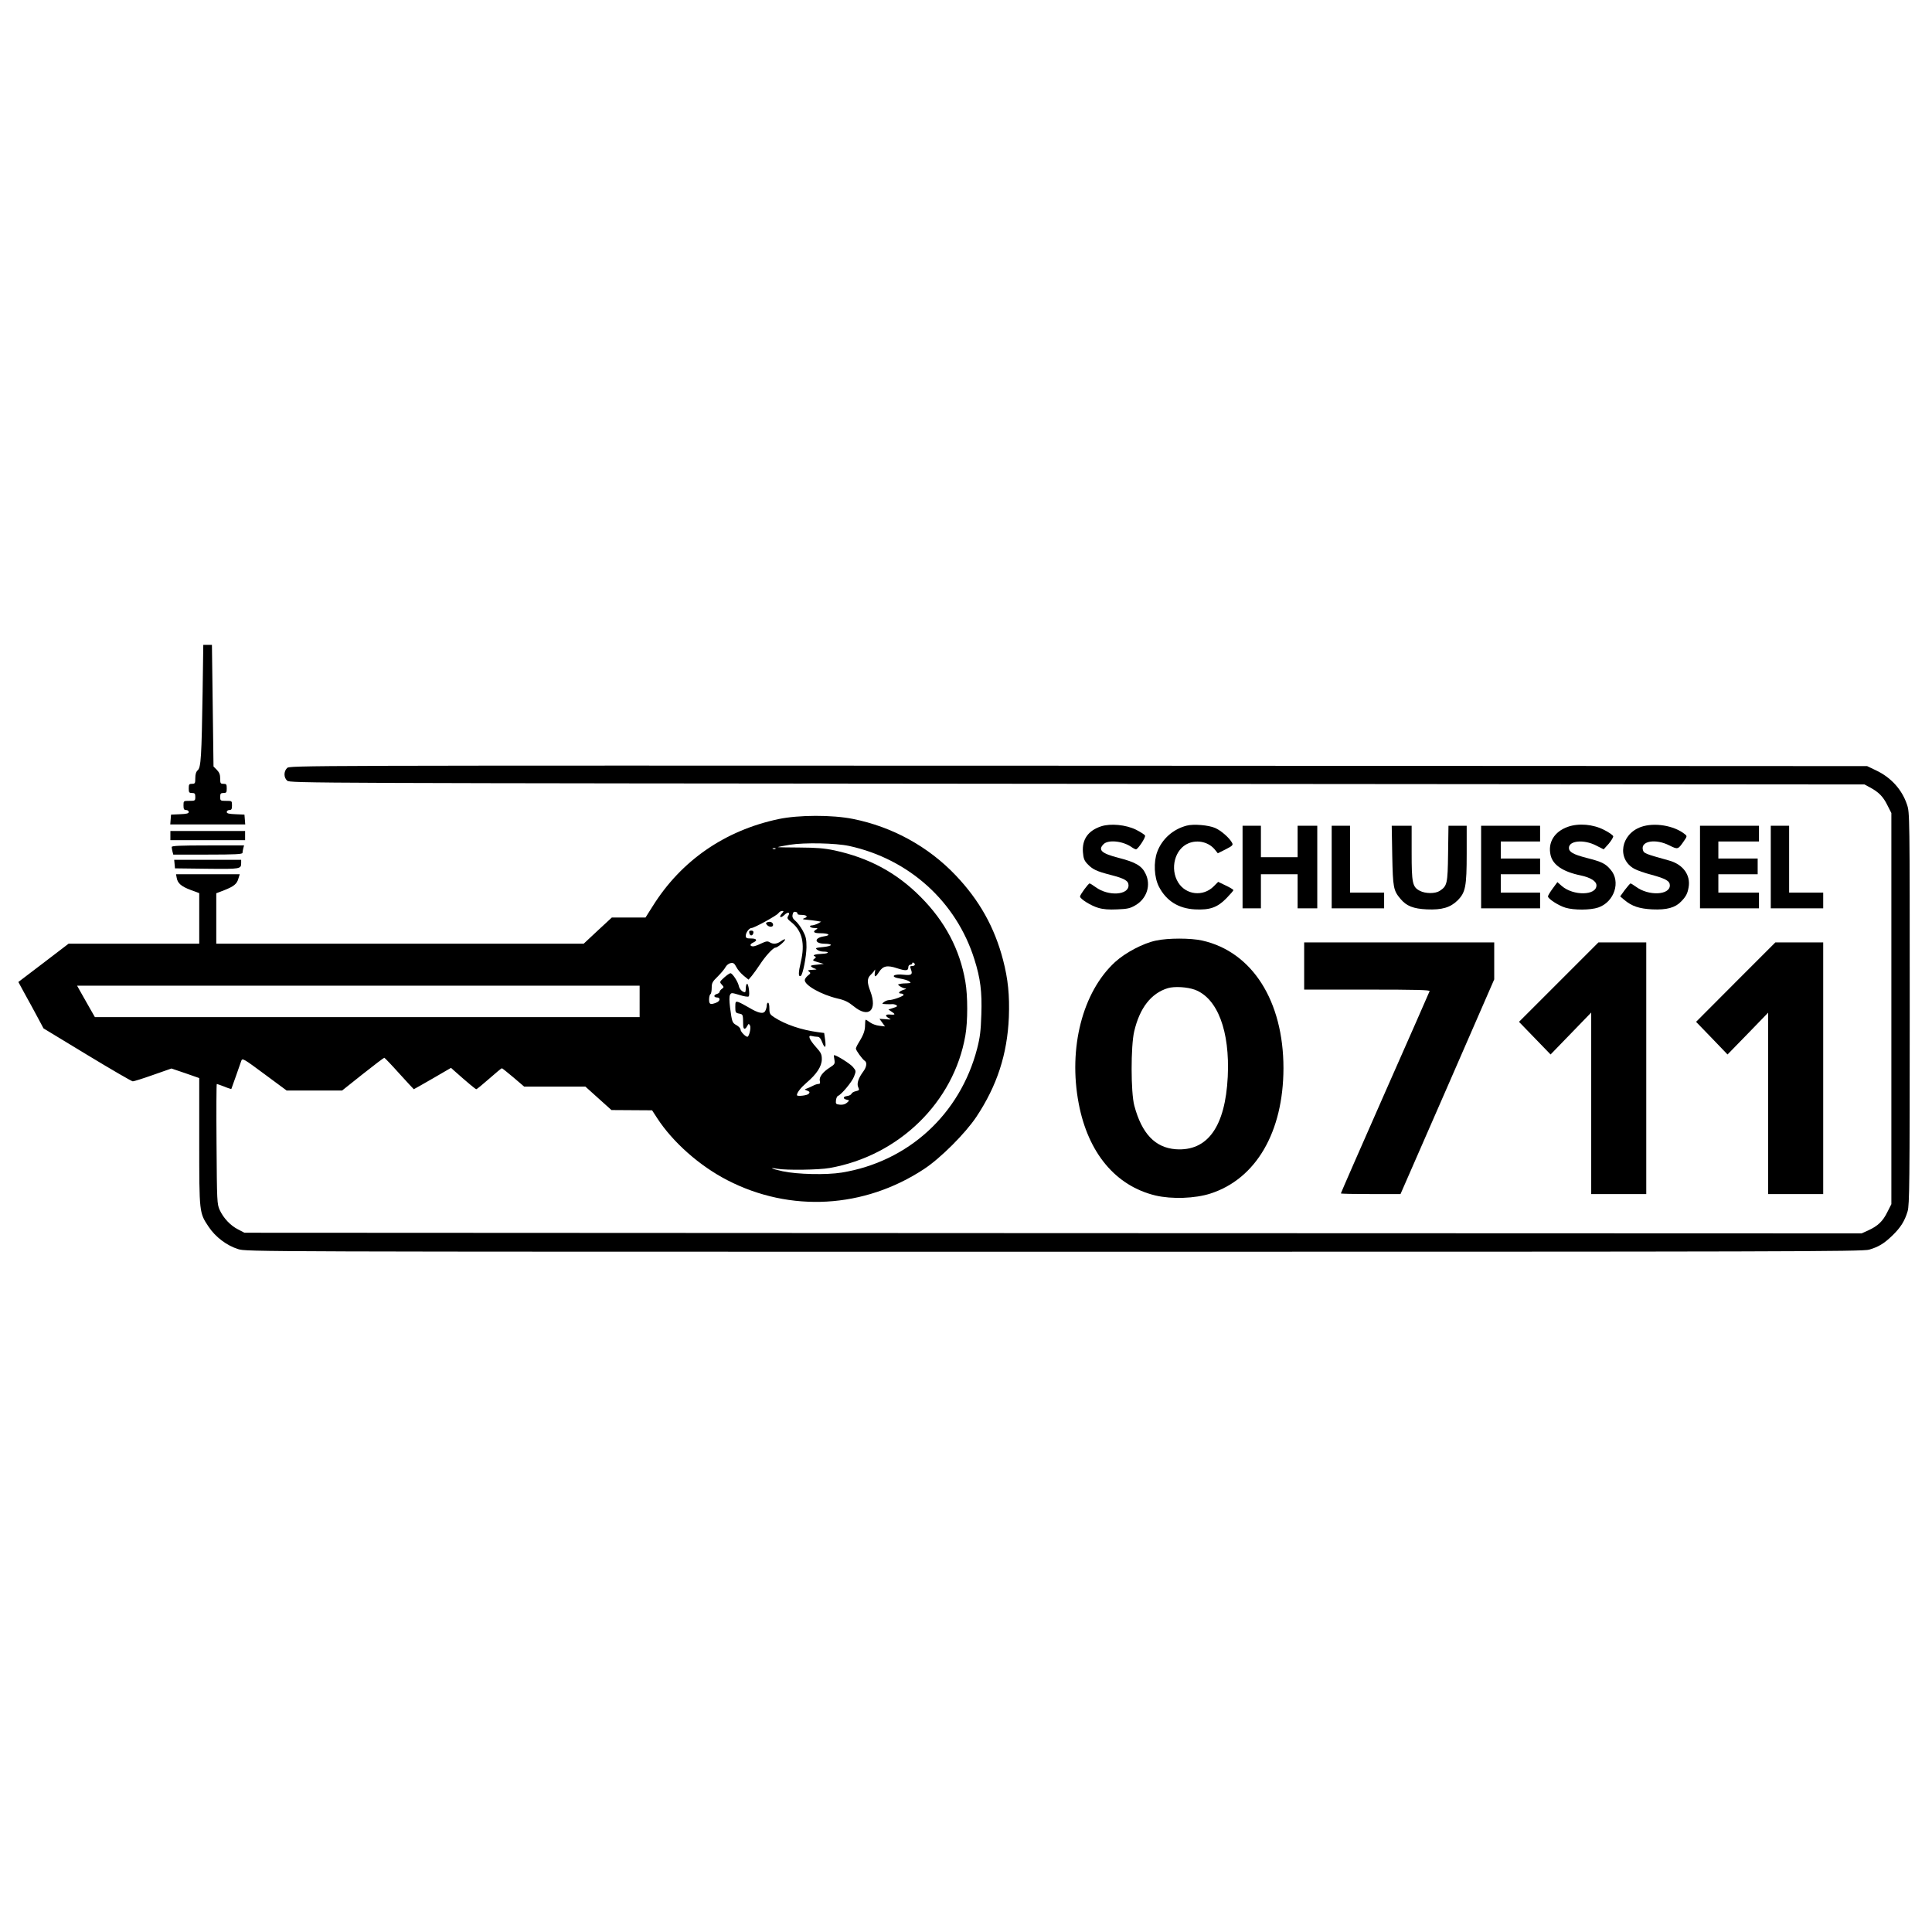
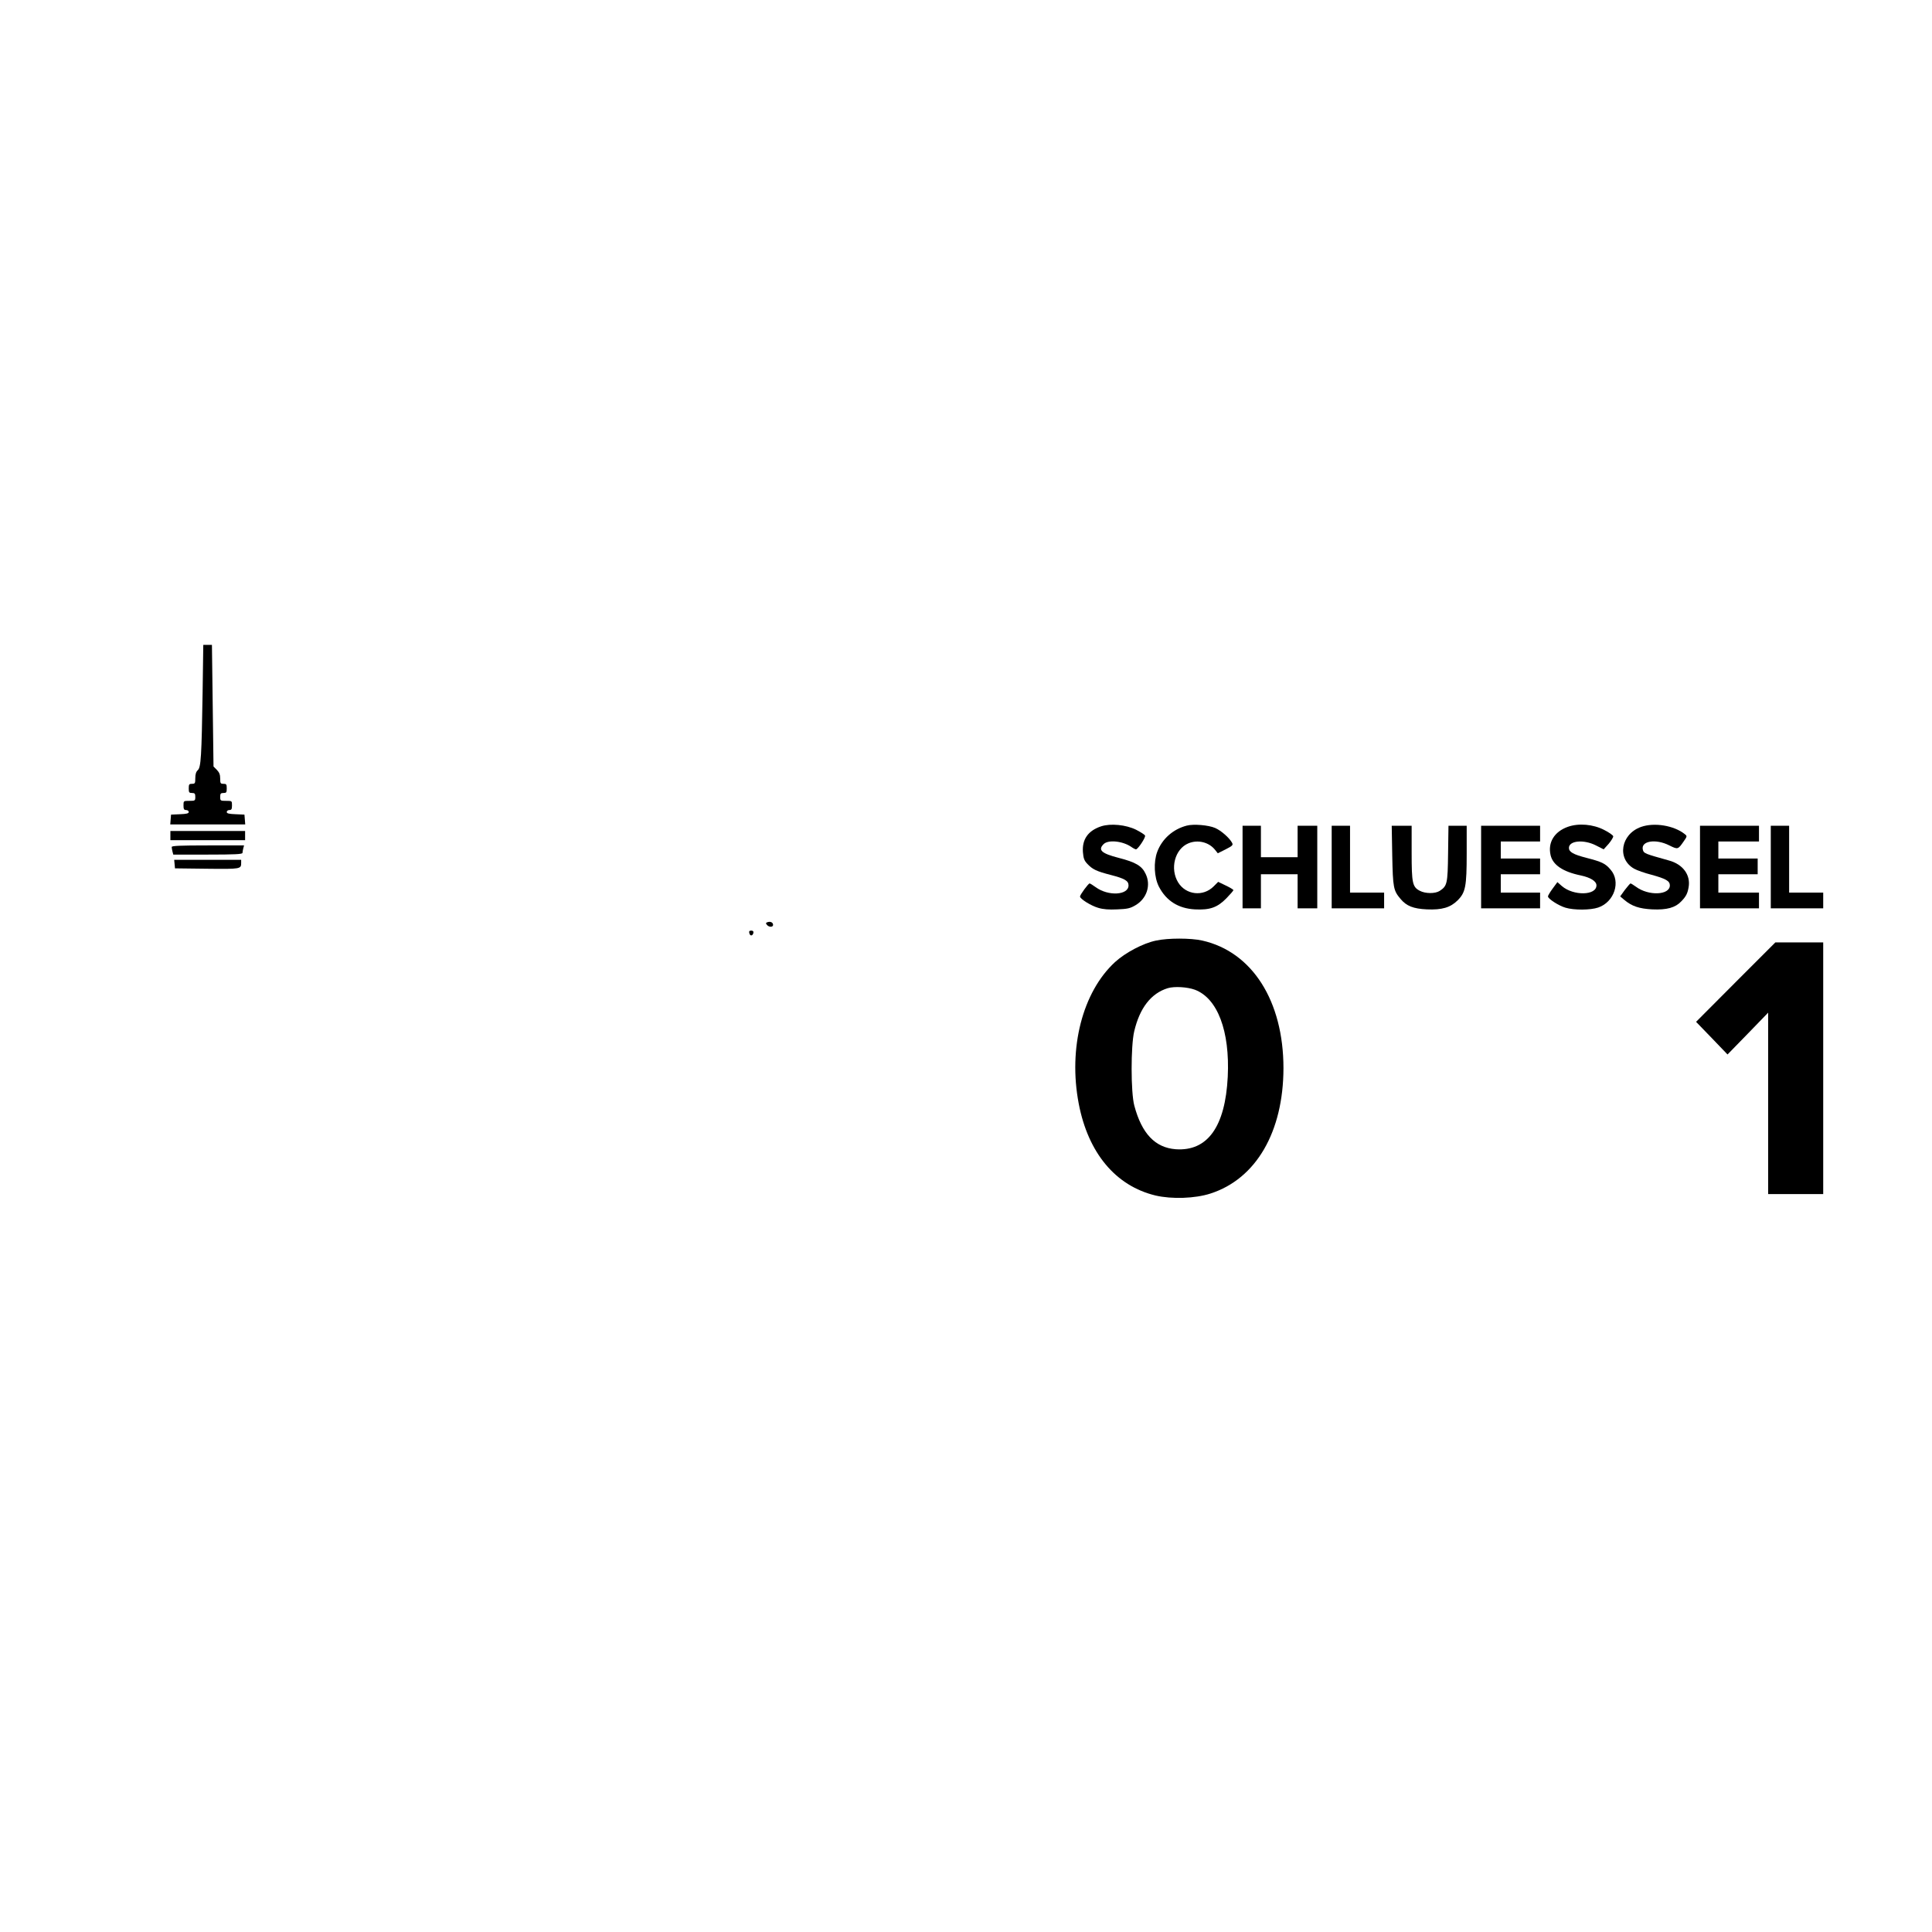
<svg xmlns="http://www.w3.org/2000/svg" version="1.0" width="1474pt" height="1474pt" viewBox="0 0 1474 1474" preserveAspectRatio="xMidYMid meet">
  <g transform="translate(0,1474) scale(0.1,-0.1)" fill="#000000" stroke="none">
    <path d="M1546 9468 c-8 -504 -13 -582 -37 -604 -13 -12 -19 -30 -19 -61 0 -39 -2 -43 -25 -43 -22 0 -25 -4 -25 -35 0 -31 3 -35 25 -35 21 0 25 -5 25 -30 0 -29 -2 -30 -45 -30 -45 0 -45 0 -45 -35 0 -28 4 -35 20 -35 11 0 20 -7 20 -15 0 -11 -16 -15 -67 -17 l-68 -3 -3 -37 -3 -38 286 0 286 0 -3 38 -3 37 -67 3 c-52 2 -68 6 -68 17 0 8 9 15 20 15 16 0 20 7 20 35 0 35 0 35 -45 35 -43 0 -45 1 -45 30 0 25 4 30 25 30 22 0 25 4 25 35 0 31 -3 35 -25 35 -23 0 -25 4 -25 40 0 31 -7 47 -26 67 l-25 25 -6 464 -6 464 -33 0 -33 0 -5 -352z" />
-     <path d="M2190 8880 c-26 -26 -26 -72 1 -96 21 -19 139 -19 6028 -24 l6006 -5 41 -22 c67 -36 101 -70 133 -135 l31 -61 0 -1492 0 -1492 -31 -61 c-34 -69 -71 -105 -145 -139 l-51 -23 -6169 2 -6169 3 -48 25 c-58 29 -112 86 -141 149 -20 45 -21 61 -24 504 -2 251 -1 457 2 457 3 0 29 -9 57 -20 28 -12 53 -19 54 -18 1 2 17 46 35 98 18 52 37 105 41 117 8 22 18 16 177 -102 l169 -125 212 0 211 0 157 125 c87 69 161 125 165 125 3 0 55 -54 114 -120 60 -66 110 -120 111 -120 2 0 66 37 143 81 l141 82 22 -20 c108 -96 165 -143 171 -143 4 0 48 36 98 80 50 44 93 80 97 80 3 0 43 -32 88 -70 l82 -70 234 0 233 0 100 -90 99 -89 155 -1 155 -1 39 -60 c119 -183 323 -364 535 -473 480 -248 1044 -216 1501 85 126 83 314 271 399 398 158 238 236 477 248 761 6 167 -6 289 -44 435 -65 250 -181 457 -362 647 -208 219 -483 370 -783 430 -159 32 -415 31 -568 -1 -410 -87 -743 -317 -960 -664 l-55 -87 -128 0 -129 0 -108 -100 -107 -100 -1402 0 -1401 0 0 193 0 192 60 23 c74 29 98 48 109 90 l10 32 -243 0 -243 0 5 -27 c7 -42 35 -66 107 -93 l65 -24 0 -193 0 -193 -499 0 -498 0 -191 -146 -192 -146 50 -92 c28 -50 71 -129 96 -176 l46 -86 333 -202 c183 -111 340 -202 348 -202 9 0 79 22 155 49 l140 49 106 -36 106 -37 0 -486 c0 -545 0 -541 72 -649 52 -78 138 -143 225 -170 65 -20 82 -20 6227 -20 5612 0 6167 1 6217 16 71 21 113 46 177 108 62 60 94 110 116 185 14 49 16 205 16 1548 0 1483 0 1494 -21 1555 -38 114 -122 207 -237 261 l-67 32 -6017 3 c-6010 2 -6018 2 -6038 -18z m4288 -594 c459 -100 818 -426 956 -865 46 -145 59 -248 53 -421 -4 -125 -10 -175 -32 -260 -130 -501 -525 -863 -1033 -946 -118 -19 -339 -14 -451 10 -83 18 -111 32 -41 19 70 -12 317 -9 400 6 528 93 947 502 1035 1010 19 107 19 305 0 412 -42 246 -155 459 -340 645 -184 186 -395 299 -658 356 -81 17 -137 21 -269 22 -92 0 -166 2 -164 3 2 2 43 10 92 18 112 18 350 13 452 -9z m-561 -22 c-3 -3 -12 -4 -19 -1 -8 3 -5 6 6 6 11 1 17 -2 13 -5z m48 -494 c-26 -29 -9 -38 20 -10 27 26 46 20 28 -9 -10 -16 -6 -23 27 -49 80 -65 103 -161 70 -300 -20 -85 -20 -119 0 -107 15 9 42 146 43 218 0 62 -4 81 -28 126 -16 29 -41 63 -56 75 -20 17 -26 29 -22 48 4 19 10 24 24 21 10 -3 16 -9 13 -14 -3 -5 11 -9 30 -9 41 0 55 -15 23 -25 -18 -7 -15 -9 18 -12 22 -2 56 -6 75 -9 l35 -6 -25 -14 c-14 -7 -33 -13 -42 -14 -33 0 -18 -20 15 -20 26 -1 29 -2 15 -11 -31 -18 -19 -29 30 -29 68 0 85 -16 27 -24 -76 -12 -72 -55 5 -56 68 -1 64 -17 -6 -25 -62 -6 -67 -8 -49 -21 10 -8 30 -14 44 -14 53 0 47 -15 -6 -17 -55 -2 -80 -11 -55 -20 10 -4 8 -8 -5 -18 -16 -12 -13 -14 27 -26 l45 -13 -54 -6 c-43 -4 -51 -7 -40 -16 8 -7 23 -14 34 -17 11 -2 0 -5 -25 -6 -37 -2 -42 -4 -28 -13 14 -11 14 -14 -8 -31 -13 -10 -24 -26 -24 -35 0 -40 127 -111 250 -140 54 -12 82 -26 123 -59 114 -94 183 -33 127 115 -26 68 -25 98 3 125 13 12 27 29 31 37 3 8 4 0 1 -17 -6 -42 4 -42 32 2 30 46 62 53 137 28 68 -22 86 -20 86 8 0 10 7 19 15 19 8 0 15 5 15 11 0 5 5 7 10 4 17 -10 11 -25 -10 -25 -17 0 -18 -3 -10 -26 15 -38 4 -47 -52 -41 -84 10 -112 -17 -30 -29 26 -4 56 -13 67 -20 18 -13 17 -14 -15 -16 -19 0 -39 -2 -45 -3 -5 -2 -14 -3 -19 -4 -16 -2 28 -30 49 -32 14 -1 10 -4 -12 -11 -34 -11 -45 -28 -19 -28 8 0 17 -4 20 -9 6 -9 -80 -41 -111 -41 -11 0 -28 -7 -39 -15 -18 -14 -17 -14 16 -16 19 -1 41 -1 48 0 6 1 20 -2 29 -7 13 -8 9 -12 -22 -22 l-37 -12 28 -19 c29 -19 24 -23 -23 -19 -13 1 -23 -3 -23 -8 0 -5 10 -14 23 -21 19 -10 16 -11 -25 -7 l-48 3 21 -29 21 -29 -43 5 c-23 2 -55 14 -70 25 -16 12 -31 21 -34 21 -3 0 -5 -18 -5 -40 0 -42 -11 -74 -47 -132 -13 -21 -23 -42 -23 -48 0 -14 50 -82 67 -93 20 -12 15 -47 -10 -81 -38 -51 -52 -93 -39 -121 10 -21 8 -24 -18 -30 -15 -3 -31 -12 -34 -20 -2 -7 -17 -15 -33 -17 -32 -4 -34 -21 -3 -28 22 -5 22 -5 2 -23 -13 -12 -32 -17 -54 -15 -30 3 -33 6 -30 33 2 17 9 32 15 34 25 8 108 107 123 148 16 42 16 43 -9 73 -21 25 -125 90 -143 90 -3 0 -2 -15 2 -34 5 -32 3 -36 -34 -60 -54 -34 -85 -74 -77 -103 4 -17 1 -23 -11 -23 -9 0 -28 -6 -42 -14 -15 -8 -36 -17 -47 -21 -19 -7 -19 -7 4 -16 19 -8 21 -12 11 -24 -11 -13 -90 -22 -90 -10 0 19 30 57 74 95 77 65 116 125 116 179 0 37 -6 50 -44 92 -52 58 -66 94 -33 85 12 -3 31 -6 43 -6 15 0 25 -11 37 -42 21 -53 31 -44 22 21 l-7 50 -46 6 c-128 17 -251 59 -334 113 -34 22 -38 29 -38 68 0 24 -4 44 -10 44 -5 0 -10 -9 -10 -21 0 -11 -5 -29 -11 -41 -14 -27 -52 -19 -127 26 -32 19 -67 37 -79 41 -21 6 -23 3 -23 -38 0 -41 2 -45 29 -50 30 -6 30 -5 31 -89 1 -33 15 -36 31 -6 10 19 12 20 21 4 10 -17 -7 -86 -20 -86 -15 1 -52 39 -52 55 0 9 -14 24 -30 33 -34 19 -35 23 -50 135 -6 51 -7 85 0 97 9 17 12 17 72 -1 34 -11 65 -16 70 -11 11 11 -2 103 -13 96 -5 -3 -9 -18 -9 -35 0 -16 -3 -29 -6 -29 -19 0 -42 23 -47 47 -7 34 -49 98 -64 98 -6 0 -28 -15 -48 -33 -36 -33 -36 -34 -18 -54 17 -19 17 -20 0 -33 -9 -6 -17 -17 -17 -22 0 -6 -9 -13 -20 -16 -11 -3 -20 -10 -20 -16 0 -6 9 -11 20 -11 29 0 25 -29 -6 -40 -44 -17 -54 -13 -54 24 0 19 5 38 10 41 6 3 10 25 10 49 0 37 6 47 46 86 25 25 52 57 59 71 8 15 26 29 39 31 21 4 29 -1 44 -30 10 -20 35 -49 56 -66 l37 -30 25 29 c14 17 41 55 61 85 42 65 102 130 119 130 16 0 74 49 74 62 0 5 -13 0 -29 -11 -33 -24 -62 -27 -90 -9 -15 9 -27 7 -63 -10 -24 -12 -52 -22 -61 -22 -27 0 -28 16 -2 28 37 17 30 32 -15 32 -34 0 -40 3 -40 22 0 23 26 58 44 58 20 0 191 94 204 112 7 10 20 18 29 18 14 0 14 -3 -2 -20z m-1085 -670 l0 -120 -2078 0 -2078 0 -36 63 c-19 34 -50 88 -68 120 l-32 57 2146 0 2146 0 0 -120z" />
    <path d="M5852 7703 c-10 -4 -10 -8 -1 -19 17 -21 51 -18 47 3 -3 18 -24 25 -46 16z" />
    <path d="M5717 7620 c6 -24 26 -21 31 3 2 11 -3 17 -16 17 -15 0 -19 -5 -15 -20z" />
    <path d="M8402 8436 c-100 -33 -147 -99 -140 -197 4 -48 10 -65 34 -90 40 -42 68 -56 181 -85 104 -27 133 -44 133 -79 0 -75 -154 -84 -250 -14 -22 16 -43 29 -47 29 -10 -1 -73 -86 -73 -100 0 -18 83 -70 138 -86 39 -12 82 -15 146 -12 78 3 99 8 138 31 88 51 121 154 78 241 -28 60 -76 88 -205 121 -132 34 -160 60 -115 105 35 35 146 24 212 -22 14 -10 30 -18 35 -18 15 1 75 91 69 105 -2 7 -34 27 -69 45 -78 38 -193 49 -265 26z" />
    <path d="M9054 8441 c-104 -27 -188 -101 -225 -200 -29 -78 -24 -194 13 -266 56 -108 148 -166 274 -173 114 -6 172 14 241 85 29 30 53 57 53 62 0 4 -26 20 -58 35 l-58 28 -35 -35 c-80 -80 -211 -65 -270 30 -65 105 -26 256 78 299 72 30 158 9 205 -52 l19 -24 60 30 c53 27 58 33 49 50 -20 37 -83 93 -129 113 -50 22 -165 32 -217 18z" />
    <path d="M11962 8432 c-104 -37 -154 -120 -132 -216 17 -75 94 -127 230 -155 75 -16 120 -44 120 -76 0 -78 -176 -81 -264 -5 l-34 30 -36 -49 c-20 -27 -36 -54 -36 -60 0 -18 80 -70 133 -86 66 -20 191 -19 250 1 124 42 175 199 94 290 -39 46 -66 59 -183 89 -101 26 -134 45 -134 76 0 56 114 66 206 19 l59 -30 38 42 c20 24 36 50 35 58 -2 8 -33 30 -69 48 -85 44 -195 53 -277 24z" />
    <path d="M12520 8431 c-155 -55 -186 -244 -52 -319 21 -12 81 -33 132 -46 109 -30 140 -47 140 -81 0 -75 -163 -82 -259 -10 -19 14 -38 25 -41 25 -3 0 -22 -22 -43 -49 l-36 -50 32 -27 c57 -48 114 -67 213 -72 111 -5 176 13 221 61 37 38 48 61 56 107 17 94 -43 176 -150 205 -186 52 -192 54 -199 82 -17 67 98 86 202 33 65 -32 66 -32 109 30 27 39 28 41 9 56 -82 66 -233 91 -334 55z" />
    <path d="M9480 8125 l0 -315 70 0 70 0 0 130 0 130 140 0 140 0 0 -130 0 -130 75 0 75 0 0 315 0 315 -75 0 -75 0 0 -120 0 -120 -140 0 -140 0 0 120 0 120 -70 0 -70 0 0 -315z" />
    <path d="M10160 8125 l0 -315 200 0 200 0 0 60 0 60 -130 0 -130 0 0 255 0 255 -70 0 -70 0 0 -315z" />
    <path d="M10622 8213 c5 -246 9 -267 63 -331 46 -55 98 -75 201 -80 115 -5 180 14 235 69 60 60 69 106 69 356 l0 213 -69 0 -70 0 -3 -213 c-3 -231 -7 -246 -64 -284 -34 -22 -109 -22 -152 1 -56 29 -62 59 -62 291 l0 205 -76 0 -76 0 4 -227z" />
    <path d="M11300 8125 l0 -315 225 0 225 0 0 60 0 60 -150 0 -150 0 0 70 0 70 150 0 150 0 0 60 0 60 -150 0 -150 0 0 65 0 65 150 0 150 0 0 60 0 60 -225 0 -225 0 0 -315z" />
    <path d="M12970 8125 l0 -315 225 0 225 0 0 60 0 60 -155 0 -155 0 0 70 0 70 150 0 150 0 0 60 0 60 -150 0 -150 0 0 65 0 65 155 0 155 0 0 60 0 60 -225 0 -225 0 0 -315z" />
    <path d="M13510 8125 l0 -315 200 0 200 0 0 60 0 60 -130 0 -130 0 0 255 0 255 -70 0 -70 0 0 -315z" />
    <path d="M1300 8365 l0 -35 285 0 285 0 0 35 0 35 -285 0 -285 0 0 -35z" />
    <path d="M1310 8278 c0 -7 3 -23 6 -35 l6 -23 264 0 c204 0 264 3 264 13 0 6 3 22 6 35 l6 22 -276 0 c-214 0 -276 -3 -276 -12z" />
    <path d="M1332 8148 l3 -33 244 -3 c260 -3 261 -2 261 46 l0 22 -256 0 -255 0 3 -32z" />
    <path d="M8820 7564 c-98 -20 -234 -92 -313 -164 -248 -228 -358 -656 -277 -1080 72 -377 282 -628 586 -701 124 -29 302 -23 419 15 348 112 556 470 557 956 0 513 -238 888 -619 974 -88 20 -262 20 -353 0z m296 -375 c173 -65 268 -315 251 -664 -19 -381 -154 -570 -397 -553 -157 12 -259 119 -316 333 -27 100 -27 454 -1 565 42 180 129 292 257 331 51 15 148 9 206 -12z" />
-     <path d="M9950 7370 l0 -180 481 0 c381 0 480 -3 476 -12 -2 -7 -156 -356 -341 -775 -185 -419 -336 -765 -336 -768 0 -3 102 -5 228 -5 l227 0 358 819 357 819 0 141 0 141 -725 0 -725 0 0 -180z" />
-     <path d="M11892 7247 l-303 -303 121 -125 120 -124 155 160 155 160 0 -693 0 -692 210 0 210 0 0 960 0 960 -183 0 -182 0 -303 -303z" />
    <path d="M13242 7247 l-302 -303 120 -124 120 -125 155 159 155 160 0 -692 0 -692 210 0 210 0 0 960 0 960 -183 0 -182 0 -303 -303z" />
  </g>
</svg>